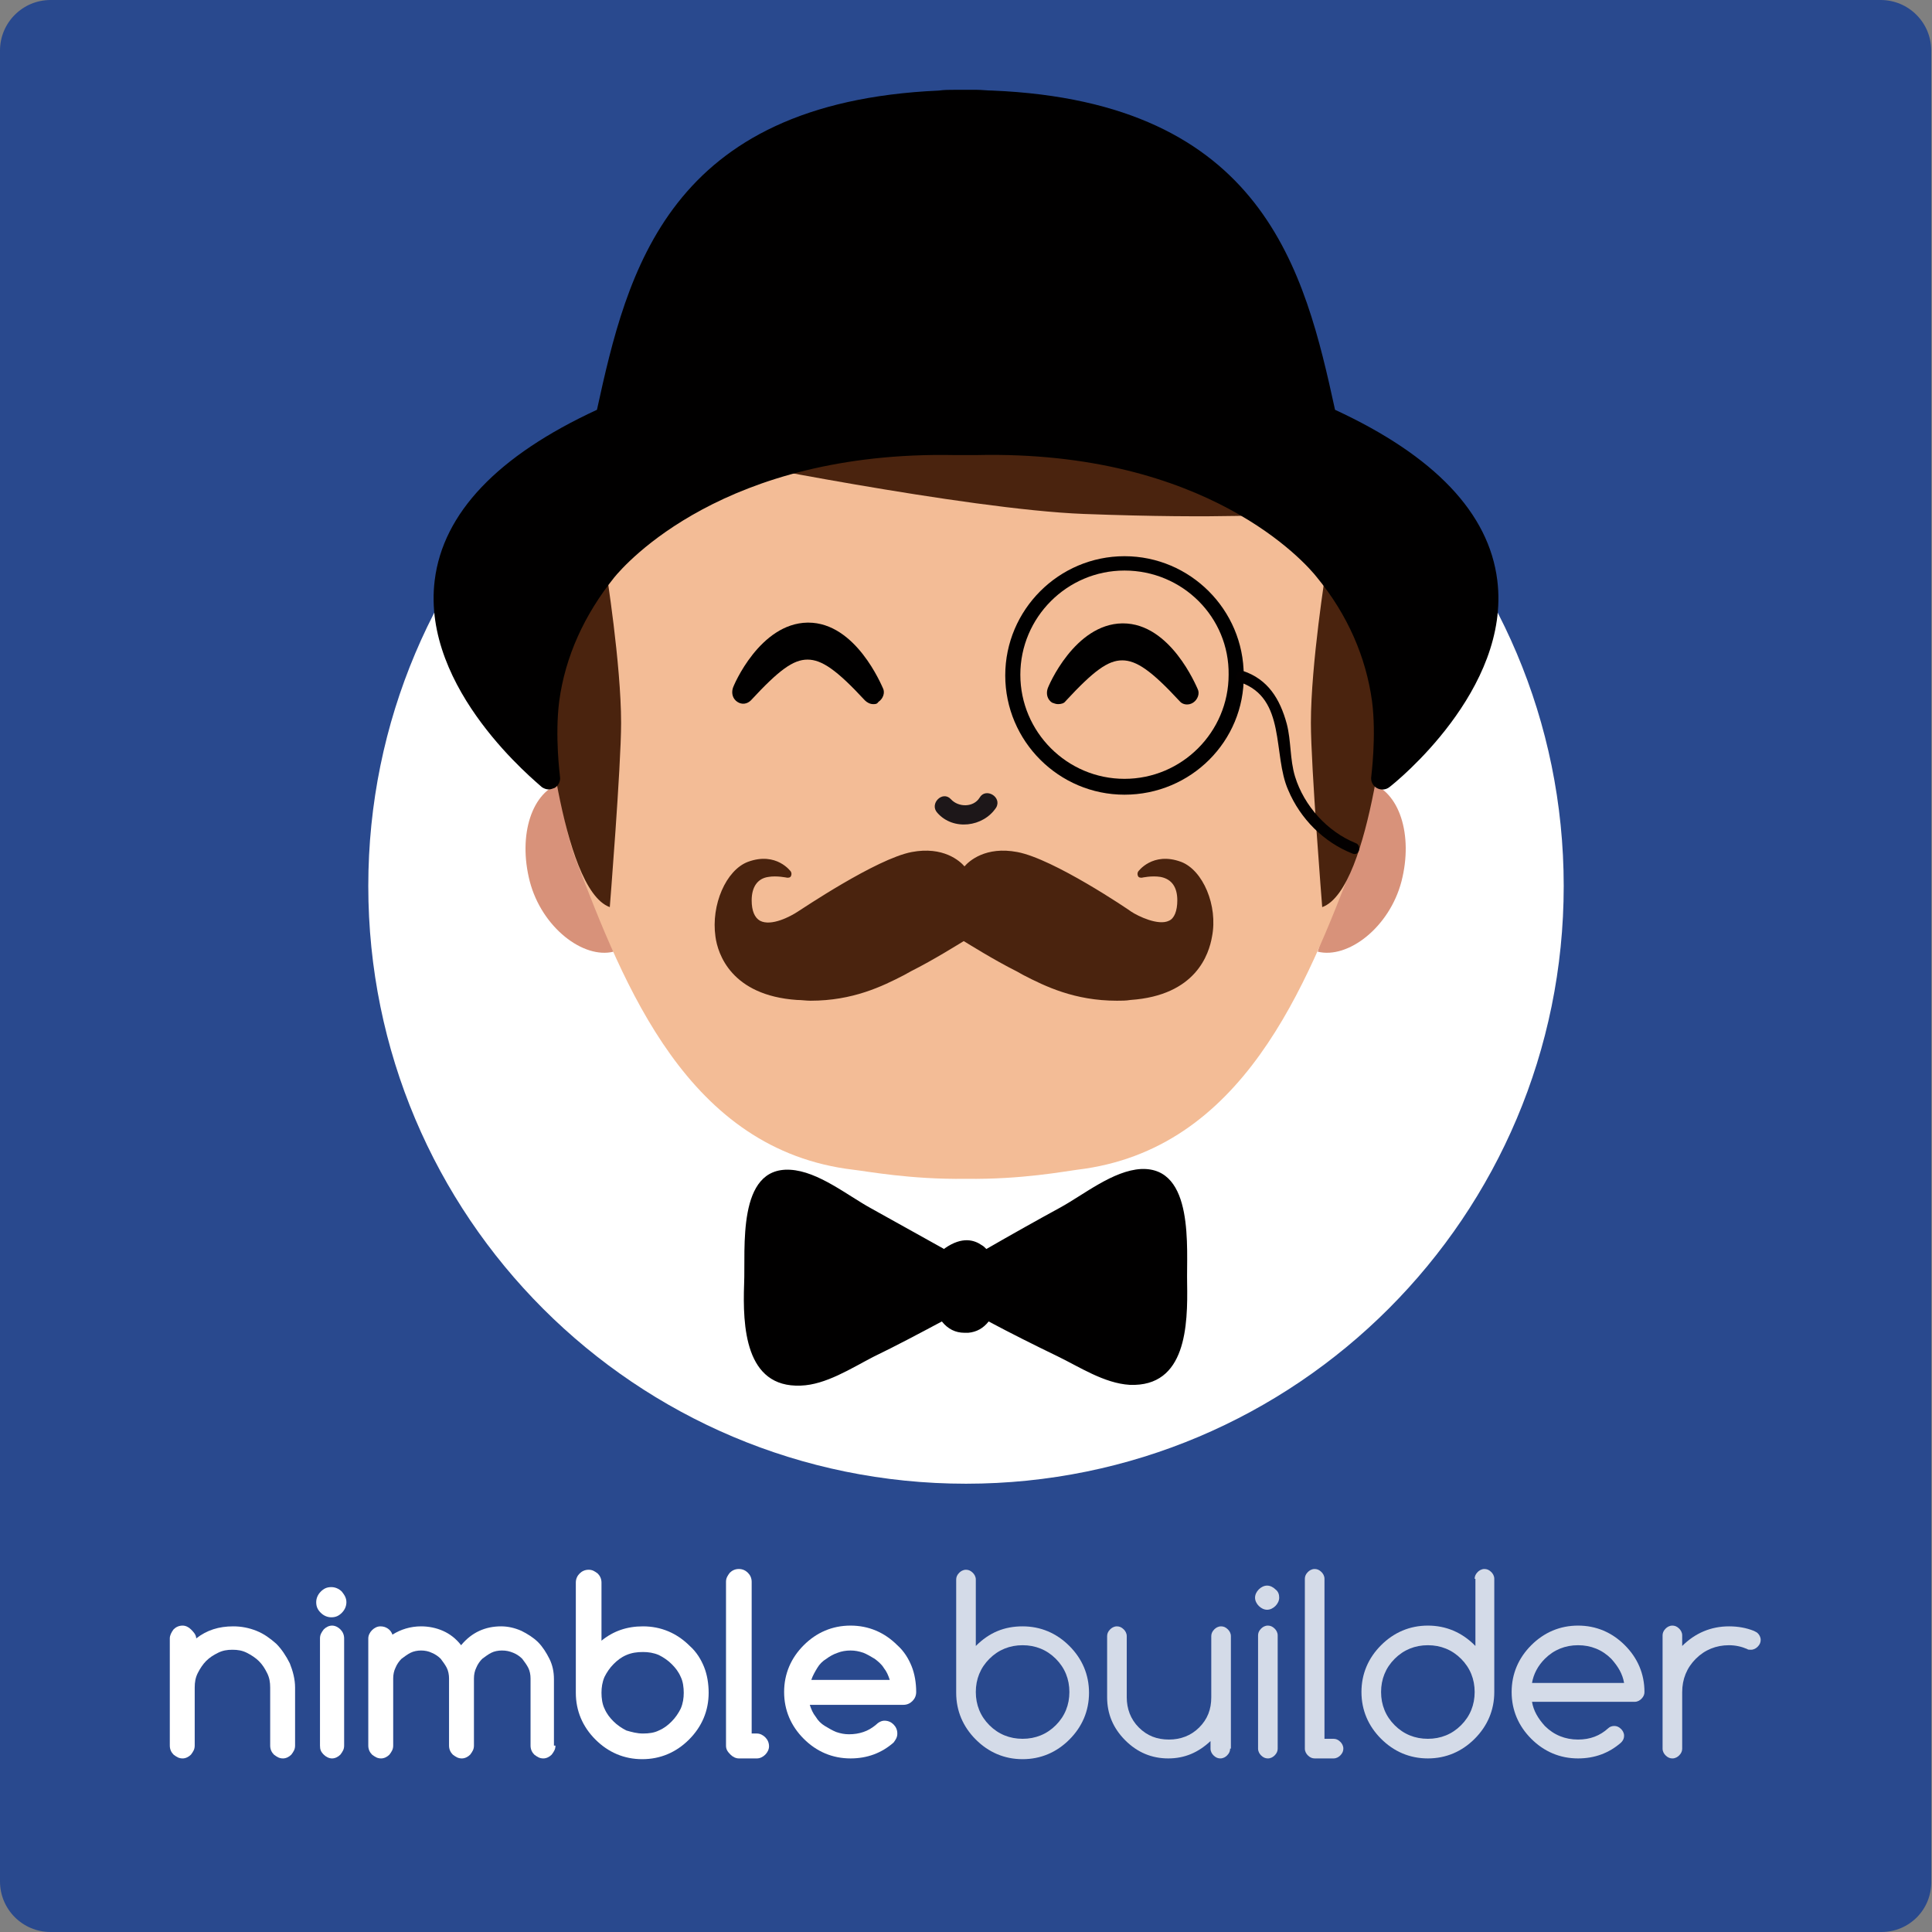
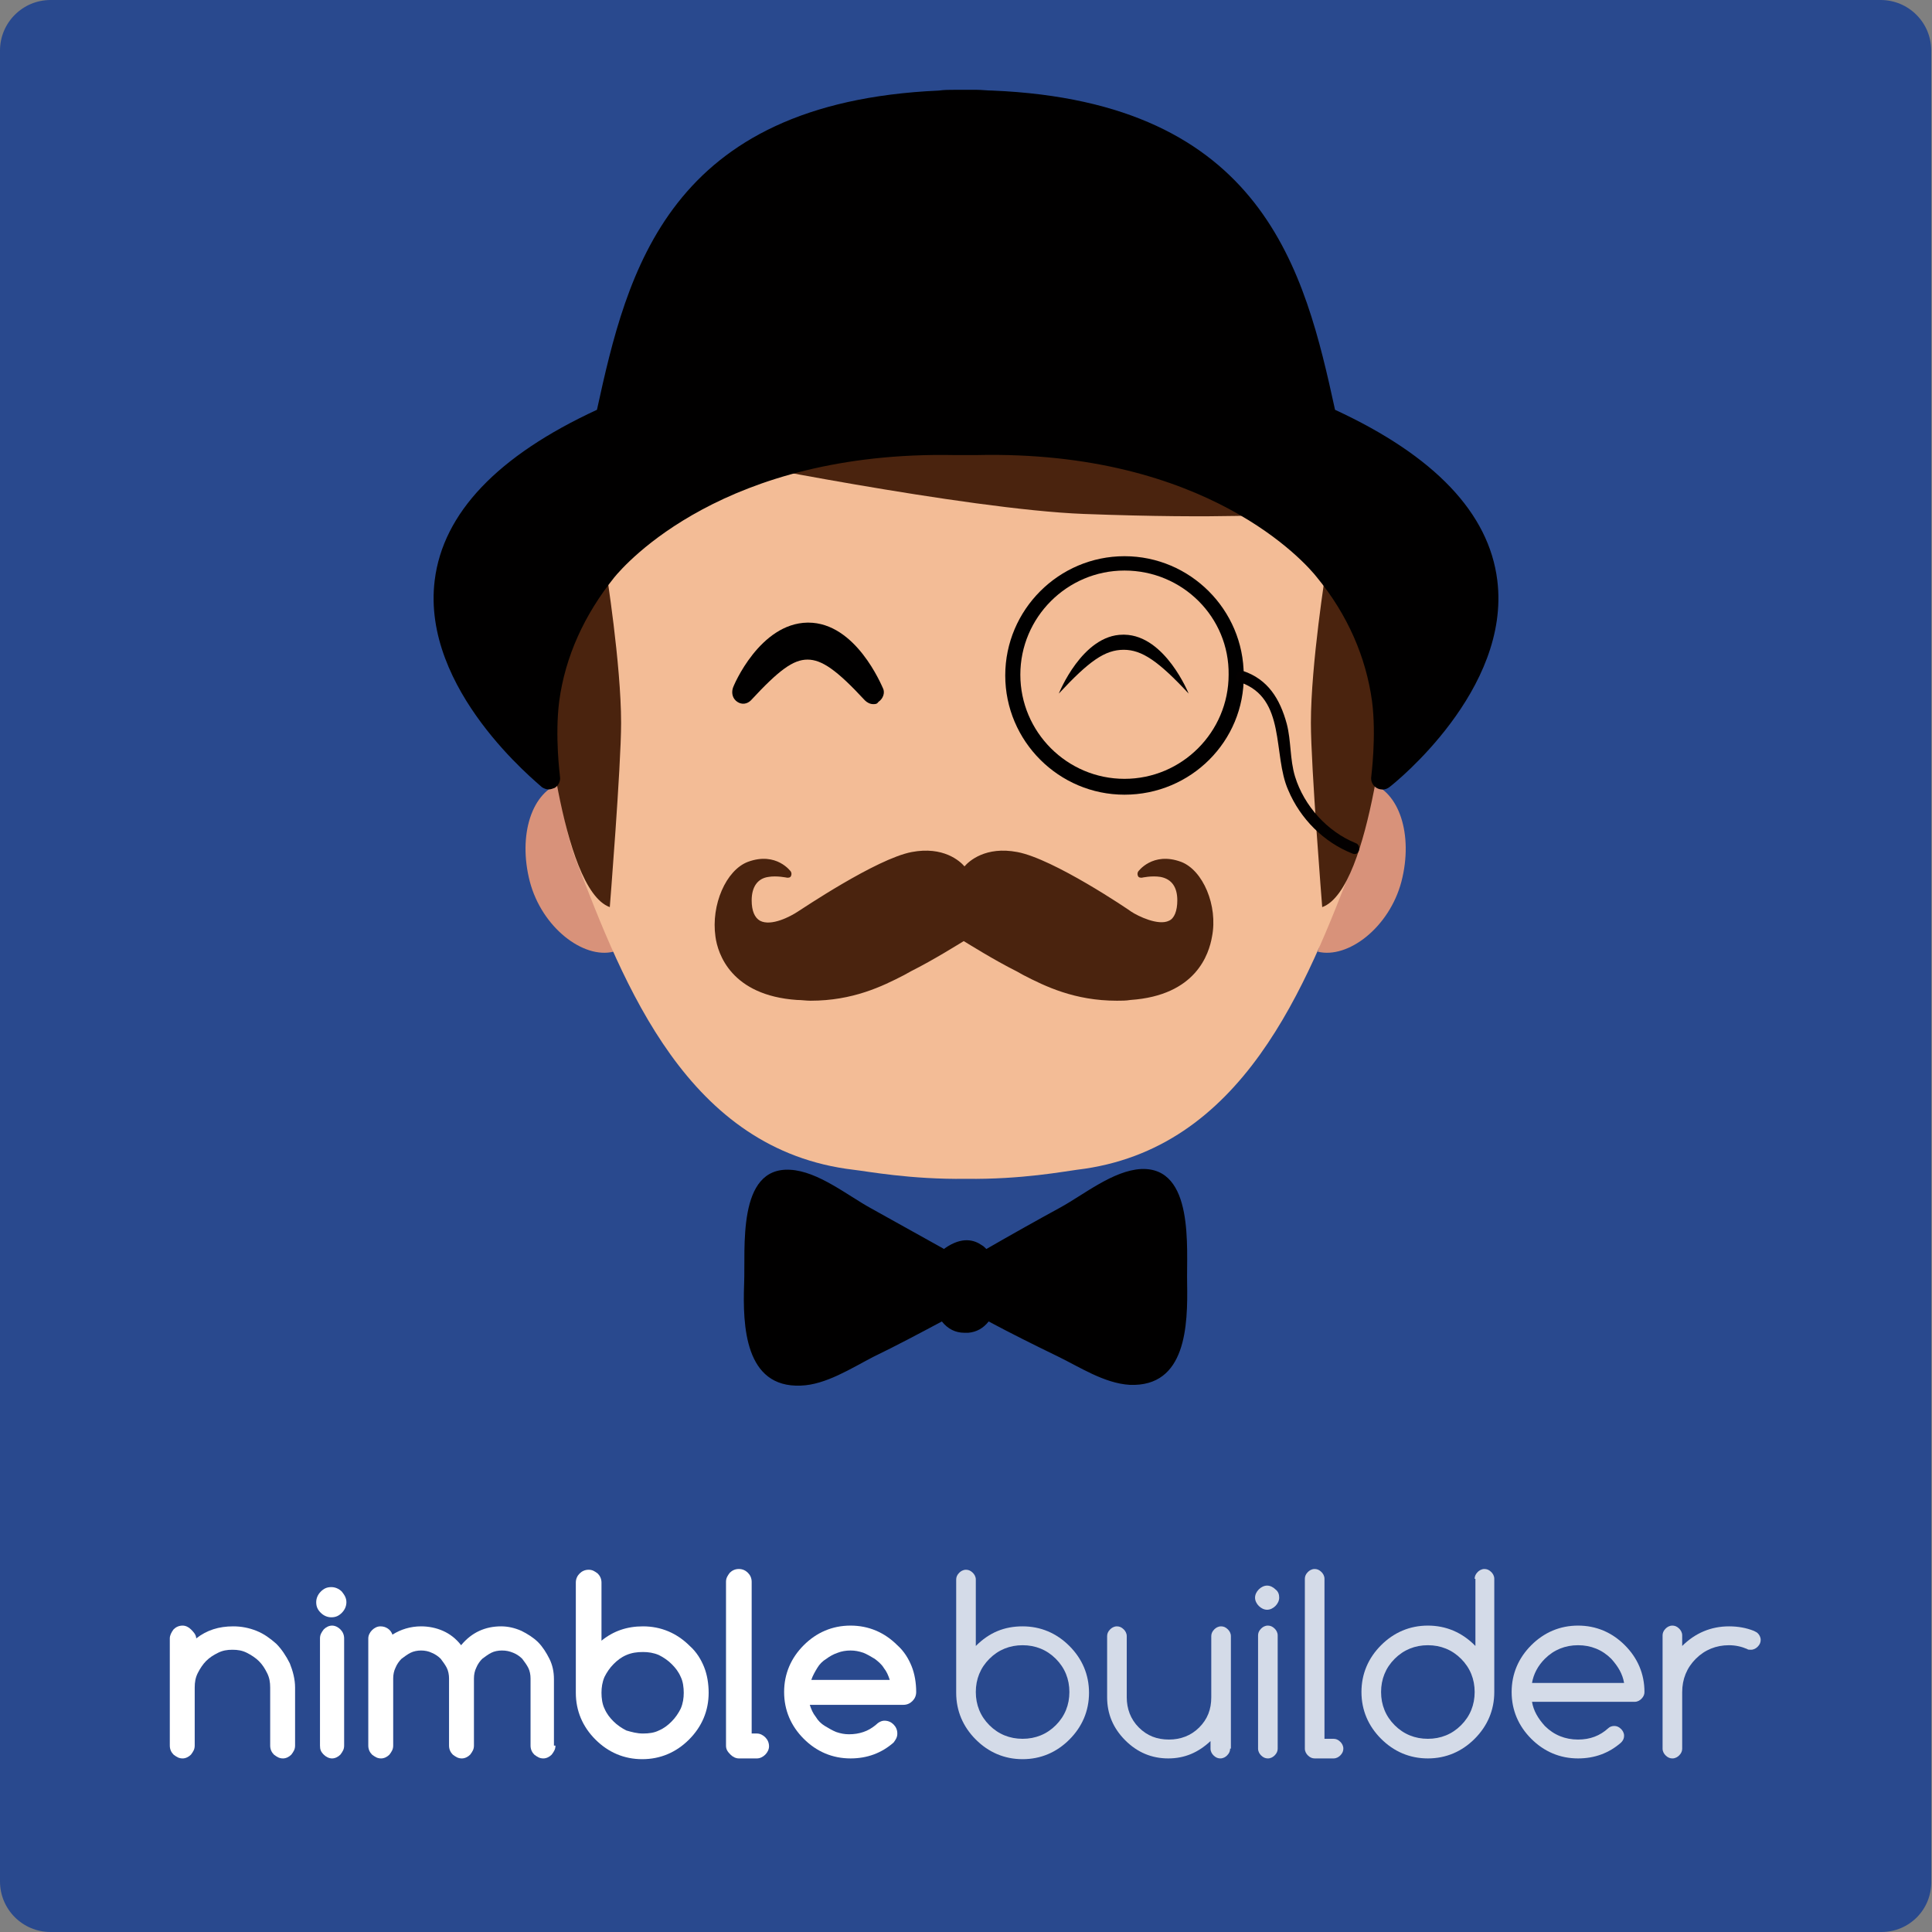
<svg xmlns="http://www.w3.org/2000/svg" version="1.1" id="Calque_1" x="0px" y="0px" viewBox="0 0 256 256" style="enable-background:new 0 0 256 256;" xml:space="preserve">
  <rect x="0" y="0" width="256" height="256" fill="#808080" stroke="none" />
  <style type="text/css">
	.st0{fill:#29498E;}
	.st1{fill:#FFFFFF;}
	.st2{opacity:0.8;}
	.st3{fill:#010000;}
	.st4{fill:#D8927A;}
	.st5{fill:#F3BC96;}
	.st6{fill:#4A230E;}
	.st7{fill:#030000;}
	.st8{fill:#1D1719;}
</style>
  <path class="st0" d="M249.3,256H6.7C3,256,0,253,0,249.3V6.7C0,3,3,0,6.7,0h242.5c3.7,0,6.7,3,6.7,6.7v242.5  C256,253,253,256,249.3,256" />
-   <path class="st1" d="M207.2,117.4c0,43.7-35.4,79.2-79.2,79.2s-79.2-35.4-79.2-79.2c0-43.7,35.4-79.2,79.2-79.2  S207.2,73.7,207.2,117.4" />
  <g>
    <path class="st1" d="M26,217.1c1.4-1.1,3-1.6,4.9-1.6c1.1,0,2.1,0.2,3.1,0.6c1,0.4,1.8,1,2.6,1.7c0.7,0.7,1.3,1.6,1.8,2.6   c0.4,1,0.7,2.1,0.7,3.2v7.7c0,0.5-0.2,0.8-0.5,1.2c-0.3,0.3-0.7,0.5-1.1,0.5c-0.5,0-0.8-0.2-1.2-0.5c-0.3-0.3-0.5-0.7-0.5-1.2v-7.7   c0-0.7-0.1-1.3-0.4-1.9c-0.3-0.6-0.6-1.1-1.1-1.6c-0.4-0.4-1-0.8-1.6-1.1c-0.6-0.3-1.2-0.4-1.9-0.4c-0.7,0-1.3,0.1-1.9,0.4   c-0.6,0.3-1.1,0.6-1.6,1.1c-0.4,0.4-0.8,1-1.1,1.6c-0.3,0.6-0.4,1.2-0.4,1.9v7.7c0,0.5-0.2,0.8-0.5,1.2c-0.3,0.3-0.7,0.5-1.1,0.5   c-0.5,0-0.8-0.2-1.2-0.5c-0.3-0.3-0.5-0.7-0.5-1.2v-14.2c0-0.4,0.2-0.8,0.5-1.2c0.3-0.3,0.7-0.5,1.2-0.5c0.4,0,0.8,0.2,1.1,0.5   S26,216.6,26,217.1" />
    <path class="st1" d="M45.9,212.3c0,0.5-0.2,1-0.6,1.4c-0.4,0.4-0.8,0.6-1.4,0.6c-0.5,0-1-0.2-1.4-0.6c-0.4-0.4-0.6-0.8-0.6-1.4   c0-0.5,0.2-1,0.6-1.4c0.4-0.4,0.8-0.6,1.4-0.6c0.5,0,1,0.2,1.4,0.6C45.7,211.4,45.9,211.8,45.9,212.3 M42.4,231.3v-14.2   c0-0.5,0.2-0.8,0.5-1.2c0.3-0.3,0.7-0.5,1.1-0.5c0.4,0,0.8,0.2,1.1,0.5c0.3,0.3,0.5,0.7,0.5,1.2v14.2c0,0.5-0.2,0.8-0.5,1.2   c-0.3,0.3-0.7,0.5-1.1,0.5c-0.4,0-0.8-0.2-1.1-0.5C42.5,232.1,42.4,231.8,42.4,231.3" />
    <path class="st1" d="M73.6,231.3c0,0.5-0.2,0.8-0.5,1.2c-0.3,0.3-0.7,0.5-1.1,0.5c-0.5,0-0.8-0.2-1.2-0.5c-0.3-0.3-0.5-0.7-0.5-1.2   v-8.9c0-0.5-0.1-1-0.3-1.4c-0.2-0.4-0.5-0.8-0.8-1.2c-0.3-0.3-0.7-0.6-1.2-0.8c-0.5-0.2-0.9-0.3-1.5-0.3c-0.5,0-1,0.1-1.4,0.3   c-0.4,0.2-0.8,0.5-1.2,0.8c-0.3,0.3-0.6,0.7-0.8,1.2c-0.2,0.4-0.3,0.9-0.3,1.4v8.9c0,0.5-0.2,0.8-0.5,1.2c-0.3,0.3-0.7,0.5-1.1,0.5   c-0.5,0-0.8-0.2-1.2-0.5c-0.3-0.3-0.5-0.7-0.5-1.2v-8.9c0-0.5-0.1-1-0.3-1.4c-0.2-0.4-0.5-0.8-0.8-1.2c-0.3-0.3-0.7-0.6-1.2-0.8   c-0.4-0.2-0.9-0.3-1.4-0.3c-0.5,0-1,0.1-1.4,0.3c-0.4,0.2-0.8,0.5-1.2,0.8c-0.3,0.3-0.6,0.7-0.8,1.2c-0.2,0.4-0.3,0.9-0.3,1.4v8.9   c0,0.5-0.2,0.8-0.5,1.2c-0.3,0.3-0.7,0.5-1.1,0.5c-0.5,0-0.8-0.2-1.2-0.5c-0.3-0.3-0.5-0.7-0.5-1.2v-14.2c0-0.4,0.2-0.8,0.5-1.1   c0.3-0.3,0.7-0.5,1.1-0.5c0.4,0,0.7,0.1,1,0.3c0.3,0.2,0.5,0.5,0.6,0.8c1.1-0.7,2.4-1.1,3.8-1.1c1,0,2,0.2,2.9,0.6   c0.9,0.4,1.7,1,2.4,1.9c1.4-1.7,3.2-2.5,5.3-2.5c0.9,0,1.8,0.2,2.7,0.6c0.8,0.4,1.6,0.9,2.2,1.5c0.6,0.6,1.1,1.4,1.5,2.2   c0.4,0.8,0.6,1.7,0.6,2.7V231.3z" />
    <path class="st1" d="M79.7,217.4c1.6-1.3,3.4-1.9,5.5-1.9c2.4,0,4.5,0.9,6.2,2.6c0.9,0.8,1.5,1.8,1.9,2.8c0.4,1,0.6,2.2,0.6,3.4   c0,2.4-0.9,4.5-2.6,6.2c-1.7,1.7-3.8,2.6-6.2,2.6c-2.4,0-4.5-0.9-6.2-2.6c-1.7-1.7-2.6-3.8-2.6-6.2v-14.6c0-0.5,0.2-0.9,0.5-1.2   c0.3-0.3,0.7-0.5,1.2-0.5c0.5,0,0.8,0.2,1.2,0.5c0.3,0.3,0.5,0.7,0.5,1.2V217.4z M85.2,229.7c0.8,0,1.5-0.1,2.1-0.4   c0.7-0.3,1.2-0.7,1.7-1.2c0.5-0.5,0.9-1.1,1.2-1.7c0.3-0.7,0.4-1.4,0.4-2.1c0-0.7-0.1-1.5-0.4-2.1c-0.3-0.7-0.7-1.2-1.2-1.7   c-0.5-0.5-1.1-0.9-1.7-1.2c-0.7-0.3-1.4-0.4-2.1-0.4c-0.8,0-1.5,0.1-2.2,0.4c-0.7,0.3-1.2,0.7-1.7,1.2c-0.5,0.5-0.9,1.1-1.2,1.7   c-0.3,0.7-0.4,1.4-0.4,2.1c0,0.7,0.1,1.5,0.4,2.1c0.3,0.7,0.7,1.2,1.2,1.7c0.5,0.5,1.1,0.9,1.7,1.2   C83.7,229.5,84.4,229.7,85.2,229.7" />
    <path class="st1" d="M96.2,231.3v-21.7c0-0.5,0.2-0.8,0.5-1.2c0.3-0.3,0.7-0.5,1.2-0.5c0.5,0,0.9,0.2,1.2,0.5   c0.3,0.3,0.5,0.7,0.5,1.2v20.1h0.7c0.4,0,0.8,0.2,1.1,0.5c0.3,0.3,0.5,0.7,0.5,1.2c0,0.4-0.2,0.8-0.5,1.1c-0.3,0.3-0.7,0.5-1.1,0.5   h-2.4c-0.4,0-0.8-0.2-1.1-0.5C96.4,232.1,96.2,231.8,96.2,231.3" />
-     <path class="st1" d="M117.2,228c0.5,0,0.9,0.2,1.2,0.5c0.3,0.3,0.5,0.7,0.5,1.2c0,0.5-0.2,0.8-0.5,1.2c-1.6,1.4-3.5,2.1-5.7,2.1   c-2.4,0-4.5-0.9-6.2-2.6c-1.7-1.7-2.6-3.8-2.6-6.2c0-2.4,0.9-4.5,2.6-6.2c1.7-1.7,3.8-2.6,6.2-2.6c2.4,0,4.5,0.9,6.2,2.6   c0.9,0.8,1.5,1.8,1.9,2.8c0.4,1,0.6,2.2,0.6,3.4c0,0.5-0.2,0.9-0.5,1.2c-0.3,0.3-0.7,0.5-1.2,0.5h-12.4c0.2,0.6,0.4,1.1,0.8,1.6   c0.3,0.5,0.7,0.9,1.2,1.2c0.5,0.3,1,0.6,1.5,0.8c0.6,0.2,1.1,0.3,1.7,0.3c0.7,0,1.3-0.1,1.9-0.3c0.6-0.2,1.1-0.5,1.6-0.9   C116.4,228.2,116.8,228,117.2,228 M117.9,222.6c-0.2-0.6-0.4-1.1-0.8-1.6c-0.3-0.5-0.8-0.9-1.2-1.2c-0.5-0.3-1-0.6-1.5-0.8   c-0.6-0.2-1.1-0.3-1.7-0.3c-0.6,0-1.2,0.1-1.7,0.3c-0.6,0.2-1.1,0.5-1.5,0.8c-0.5,0.3-0.9,0.7-1.2,1.2c-0.3,0.5-0.6,1-0.8,1.6   H117.9z" />
+     <path class="st1" d="M117.2,228c0.5,0,0.9,0.2,1.2,0.5c0.3,0.3,0.5,0.7,0.5,1.2c0,0.5-0.2,0.8-0.5,1.2c-1.6,1.4-3.5,2.1-5.7,2.1   c-2.4,0-4.5-0.9-6.2-2.6c-1.7-1.7-2.6-3.8-2.6-6.2c0-2.4,0.9-4.5,2.6-6.2c1.7-1.7,3.8-2.6,6.2-2.6c2.4,0,4.5,0.9,6.2,2.6   c0.9,0.8,1.5,1.8,1.9,2.8c0.4,1,0.6,2.2,0.6,3.4c0,0.5-0.2,0.9-0.5,1.2c-0.3,0.3-0.7,0.5-1.2,0.5h-12.4c0.2,0.6,0.4,1.1,0.8,1.6   c0.3,0.5,0.7,0.9,1.2,1.2c0.5,0.3,1,0.6,1.5,0.8c0.6,0.2,1.1,0.3,1.7,0.3c0.7,0,1.3-0.1,1.9-0.3c0.6-0.2,1.1-0.5,1.6-0.9   C116.4,228.2,116.8,228,117.2,228 M117.9,222.6c-0.2-0.6-0.4-1.1-0.8-1.6c-0.3-0.5-0.8-0.9-1.2-1.2c-0.5-0.3-1-0.6-1.5-0.8   c-0.6-0.2-1.1-0.3-1.7-0.3c-0.6,0-1.2,0.1-1.7,0.3c-0.6,0.2-1.1,0.5-1.5,0.8c-0.5,0.3-0.9,0.7-1.2,1.2c-0.3,0.5-0.6,1-0.8,1.6   H117.9" />
    <g class="st2">
      <g>
        <path class="st1" d="M129.3,218.1C129.3,218.1,129.3,218.1,129.3,218.1c1.8-1.8,3.8-2.6,6.2-2.6c2.4,0,4.5,0.9,6.2,2.6     c1.7,1.7,2.6,3.8,2.6,6.2c0,2.4-0.9,4.5-2.6,6.2c-1.7,1.7-3.8,2.6-6.2,2.6c-2.4,0-4.5-0.9-6.2-2.6c-1.7-1.7-2.6-3.8-2.6-6.2v-15     c0-0.3,0.1-0.6,0.4-0.9c0.2-0.2,0.5-0.4,0.9-0.4c0.3,0,0.6,0.1,0.9,0.4c0.2,0.2,0.4,0.5,0.4,0.9V218.1z M135.5,230.4     c1.7,0,3.2-0.6,4.4-1.8c1.2-1.2,1.8-2.7,1.8-4.4s-0.6-3.2-1.8-4.4c-1.2-1.2-2.7-1.8-4.4-1.8c-1.7,0-3.2,0.6-4.4,1.8     c-1.2,1.2-1.8,2.7-1.8,4.4s0.6,3.2,1.8,4.4C132.3,229.8,133.8,230.4,135.5,230.4" />
        <path class="st1" d="M163,231.7c0,0.3-0.1,0.6-0.4,0.9c-0.2,0.2-0.5,0.4-0.9,0.4c-0.3,0-0.6-0.1-0.9-0.4     c-0.2-0.2-0.4-0.5-0.4-0.9v-1c-1.6,1.5-3.4,2.3-5.6,2.3c-2.2,0-4.1-0.8-5.7-2.4c-1.6-1.6-2.4-3.5-2.4-5.7v-8.1     c0-0.3,0.1-0.6,0.4-0.9c0.2-0.2,0.5-0.4,0.9-0.4c0.3,0,0.6,0.1,0.9,0.4c0.2,0.2,0.4,0.5,0.4,0.9v8.1c0,1.5,0.5,2.9,1.6,4     c1.1,1.1,2.4,1.6,4,1.6c1.5,0,2.9-0.5,4-1.6c1.1-1.1,1.6-2.4,1.6-4v-8.1c0-0.3,0.1-0.6,0.4-0.9c0.2-0.2,0.5-0.4,0.9-0.4     c0.3,0,0.6,0.1,0.9,0.4c0.2,0.2,0.4,0.5,0.4,0.9V231.7z" />
        <path class="st1" d="M169.5,211.7c0,0.4-0.2,0.8-0.5,1.1c-0.3,0.3-0.7,0.5-1.1,0.5c-0.4,0-0.8-0.2-1.1-0.5     c-0.3-0.3-0.5-0.7-0.5-1.1c0-0.4,0.2-0.8,0.5-1.1c0.3-0.3,0.7-0.5,1.1-0.5c0.4,0,0.8,0.2,1.1,0.5     C169.4,210.9,169.5,211.3,169.5,211.7 M166.7,216.7c0-0.3,0.1-0.6,0.4-0.9c0.2-0.2,0.5-0.4,0.9-0.4c0.3,0,0.6,0.1,0.9,0.4     c0.2,0.2,0.4,0.5,0.4,0.9v15c0,0.3-0.1,0.6-0.4,0.9c-0.2,0.2-0.5,0.4-0.9,0.4c-0.3,0-0.6-0.1-0.9-0.4c-0.2-0.2-0.4-0.5-0.4-0.9     V216.7z" />
        <path class="st1" d="M172.9,209.2c0-0.3,0.1-0.6,0.4-0.9c0.2-0.2,0.5-0.4,0.9-0.4c0.3,0,0.6,0.1,0.9,0.4c0.2,0.2,0.4,0.5,0.4,0.9     v21.2h1.2c0.3,0,0.6,0.1,0.9,0.4c0.2,0.2,0.4,0.5,0.4,0.9c0,0.3-0.1,0.6-0.4,0.9c-0.2,0.2-0.5,0.4-0.9,0.4h-2.5     c-0.3,0-0.6-0.1-0.9-0.4c-0.2-0.2-0.4-0.5-0.4-0.9V209.2z" />
        <path class="st1" d="M195.4,209.2c0-0.3,0.1-0.6,0.4-0.9c0.2-0.2,0.5-0.4,0.9-0.4c0.3,0,0.6,0.1,0.9,0.4c0.2,0.2,0.4,0.5,0.4,0.9     v15c0,2.4-0.9,4.5-2.6,6.2c-1.7,1.7-3.8,2.6-6.2,2.6c-2.4,0-4.5-0.9-6.2-2.6c-1.7-1.7-2.6-3.8-2.6-6.2c0-2.4,0.9-4.5,2.6-6.2     c1.7-1.7,3.8-2.6,6.2-2.6c2.4,0,4.5,0.9,6.2,2.6c0,0,0,0,0.1,0.1V209.2z M195.4,224.2c0-1.7-0.6-3.2-1.8-4.4     c-1.2-1.2-2.7-1.8-4.4-1.8c-1.7,0-3.2,0.6-4.4,1.8c-1.2,1.2-1.8,2.7-1.8,4.4c0,1.7,0.6,3.2,1.8,4.4c1.2,1.2,2.7,1.8,4.4,1.8     c1.7,0,3.2-0.6,4.4-1.8C194.8,227.4,195.4,225.9,195.4,224.2" />
        <path class="st1" d="M213.9,228.7c0.3,0,0.6,0.1,0.9,0.4c0.2,0.2,0.4,0.5,0.4,0.9c0,0.3-0.1,0.6-0.4,0.9     c-1.6,1.4-3.5,2.1-5.7,2.1c-2.4,0-4.5-0.9-6.2-2.6c-1.7-1.7-2.6-3.8-2.6-6.2c0-2.4,0.9-4.5,2.6-6.2c1.7-1.7,3.8-2.6,6.2-2.6     c2.4,0,4.5,0.9,6.2,2.6c1.7,1.7,2.6,3.8,2.6,6.2c0,0.3-0.1,0.6-0.4,0.9c-0.2,0.2-0.5,0.4-0.9,0.4H203c0.2,1.2,0.8,2.2,1.7,3.2     c1.2,1.2,2.7,1.8,4.4,1.8c1.6,0,2.9-0.5,4-1.5C213.3,228.8,213.6,228.7,213.9,228.7 M215.2,223c-0.2-1.2-0.8-2.2-1.7-3.2     c-1.2-1.2-2.7-1.8-4.4-1.8c-1.7,0-3.2,0.6-4.4,1.8c-0.9,0.9-1.5,2-1.7,3.2H215.2z" />
        <path class="st1" d="M220.3,216.7c0-0.3,0.1-0.6,0.4-0.9c0.2-0.2,0.5-0.4,0.9-0.4c0.3,0,0.6,0.1,0.9,0.4c0.2,0.2,0.4,0.5,0.4,0.9     v1.4c1.7-1.7,3.8-2.6,6.2-2.6c1.2,0,2.3,0.2,3.3,0.6c0.2,0.1,0.4,0.2,0.5,0.3c0.2,0.2,0.4,0.5,0.4,0.9c0,0.3-0.1,0.6-0.4,0.9     c-0.2,0.2-0.5,0.4-0.9,0.4c-0.2,0-0.4,0-0.5-0.1c-0.7-0.3-1.5-0.5-2.4-0.5c-1.7,0-3.2,0.6-4.4,1.8c-1.2,1.2-1.8,2.7-1.8,4.4v7.5     c0,0.3-0.1,0.6-0.4,0.9c-0.2,0.2-0.5,0.4-0.9,0.4c-0.3,0-0.6-0.1-0.9-0.4c-0.2-0.2-0.4-0.5-0.4-0.9V216.7z" />
      </g>
    </g>
  </g>
  <path class="st3" d="M157.3,170c-0.1-4.5,1-15.4-6.1-15.1c-3.7,0.2-7.6,3.4-10.7,5.1c-3.3,1.8-6.5,3.6-9.8,5.5  c-0.2-0.2-0.4-0.4-0.6-0.5c-1-0.7-2.6-1.2-4.9,0.4c0,0-0.1,0.1-0.1,0.1l-9.7-5.4c-3.1-1.7-7-4.9-10.7-5.1  c-7.1-0.4-5.9,10.5-6.1,15.1c-0.2,5.6,0.1,13.8,7.5,13.5c3.3-0.1,6.7-2.3,9.6-3.8c3.1-1.5,6.1-3.1,9.1-4.7c0.8,1,1.8,1.5,3,1.5  c0.1,0,0.3,0,0.5,0c1.1-0.1,2-0.6,2.7-1.5c3,1.6,6,3.1,9.1,4.6c2.9,1.4,6.2,3.6,9.6,3.8C157.2,183.8,157.4,175.6,157.3,170z" />
  <g>
    <path class="st4" d="M81.3,126.1c-4,1-9.5-3.2-11.1-9.3c-1.6-6.2,0.3-12,4.3-13.1" />
    <path class="st4" d="M174.6,126.1c4,1,9.5-3.2,11.1-9.3c1.6-6.2-0.3-12-4.3-13.1" />
    <path class="st5" d="M128,156.2c-7.4,0.1-13.1-1-14.9-1.2c-22-2.6-30.4-24.4-36.8-41.1c-0.8-2.1-1.4-4.8-1.8-6.8   c-0.7-3.5-0.2-7-0.2-8.9c0-27.9,19-43.6,53.6-45.9h0c34.6,2.3,53.6,18,53.6,45.9c0,1.9,0.5,5.4-0.2,8.9c-0.4,2-0.9,4.6-1.8,6.8   c-6.4,16.7-14.8,38.5-36.8,41.1C141.1,155.2,135.4,156.3,128,156.2L128,156.2" />
    <path class="st6" d="M175.2,120.2c0,0-1.5-18.7-1.5-24.4c0-7.8,2-20.3,2-20.3l8.3,15.8C183.9,91.3,181.8,117.8,175.2,120.2" />
    <path class="st3" d="M149,105.3c-8.7,0-15.8-7.1-15.8-15.8c0-8.7,7.1-15.8,15.8-15.8c8.7,0,15.8,7.1,15.8,15.8   C164.9,98.2,157.8,105.3,149,105.3 M149,75.6c-7.6,0-13.8,6.2-13.8,13.8c0,7.6,6.2,13.8,13.8,13.8c7.6,0,13.8-6.2,13.8-13.8   C162.9,81.8,156.7,75.6,149,75.6" />
    <path class="st7" d="M164.3,90.4c6.2,2.1,4.3,9.6,6.4,14.3c1.6,3.8,4.7,6.9,8.5,8.4c0.9,0.4,1.3-1.1,0.4-1.4   c-3.7-1.5-6.8-4.9-8-8.8c-0.7-2.3-0.5-4.7-1.1-7c-0.9-3.3-2.5-5.9-5.8-7C163.8,88.7,163.4,90.1,164.3,90.4" />
-     <path class="st8" d="M129.8,105.7c-0.8,1.3-2.8,1.3-3.8,0.2c-1.1-1.2-2.9,0.6-1.8,1.8c2.1,2.4,6.1,1.9,7.8-0.7   C132.8,105.6,130.6,104.3,129.8,105.7" />
    <path class="st6" d="M94.5,60.7c0,0,33.5,6.8,49.1,7.4c18.7,0.7,26.6,0,26.6,0S136,44.8,94.5,60.7" />
    <path class="st6" d="M156.5,114.2c-3.8-1.4-5.7,1.3-5.7,1.3c-0.1,0.2-0.1,0.4,0,0.6c0.1,0.2,0.3,0.2,0.5,0.2c0,0,1.3-0.3,2.5-0.1   c1.5,0.3,2.2,1.4,2.2,3.1c0,1.4-0.4,2.4-1.1,2.7c-1.4,0.7-4.1-0.6-5-1.2c-0.4-0.3-10.3-7-15.1-7.9c-4.2-0.8-6.4,1.2-7,1.9   c-0.6-0.7-2.8-2.7-7-1.9c-4.7,0.9-14.6,7.6-15.1,7.9c-0.9,0.6-3.5,2-5,1.2c-0.7-0.4-1.1-1.3-1.1-2.7c0-1.8,0.8-2.9,2.2-3.1   c1.1-0.2,2.5,0.1,2.5,0.1c0.2,0,0.4,0,0.5-0.2c0.1-0.2,0.1-0.4,0-0.6c0,0-1.9-2.7-5.7-1.3c-2.9,1.1-4.9,5.7-4.3,9.9   c0.3,2.3,2.1,7.8,10.8,8.4c0.6,0,1.2,0.1,1.8,0.1c5.6,0,9.5-1.9,12.4-3.4l0.9-0.5c3-1.5,6.5-3.7,7-4c0.5,0.3,4,2.5,7,4l0.9,0.5   c2.9,1.5,6.8,3.4,12.4,3.4c0.6,0,1.2,0,1.8-0.1c8.7-0.6,10.4-6.1,10.8-8.4C161.4,120,159.4,115.3,156.5,114.2z" />
-     <path class="st3" d="M107,84.1c-5.4,0-8.5,7.8-8.5,7.8c4-4.3,6.1-5.8,8.6-5.8s4.7,1.5,8.6,5.8c0,0-3.1-7.7-8.5-7.8c0,0,0,0,0,0   L107,84.1z" />
    <path class="st3" d="M115.7,93.3c-0.4,0-0.8-0.2-1.1-0.5c-3.7-4-5.7-5.4-7.6-5.4c-1.9,0-3.8,1.4-7.5,5.4c-0.5,0.5-1.2,0.6-1.8,0.2   c-0.6-0.4-0.8-1.1-0.6-1.8c0.1-0.4,3.6-8.6,9.9-8.7c0,0,0,0,0,0h0.1c0,0,0,0,0,0c6.3,0,9.7,8.3,9.9,8.7c0.3,0.6,0,1.4-0.6,1.8   C116.2,93.3,116,93.3,115.7,93.3" />
    <path class="st3" d="M148.8,84.1c-5.4,0-8.5,7.8-8.5,7.8c4-4.3,6.1-5.8,8.6-5.8c2.4,0,4.6,1.5,8.6,5.8c0,0-3.1-7.7-8.5-7.8   c0,0,0,0,0,0L148.8,84.1z" />
-     <path class="st3" d="M140.2,93.3c-0.3,0-0.5-0.1-0.8-0.2c-0.6-0.4-0.8-1.1-0.6-1.8c0.1-0.4,3.6-8.6,9.9-8.7c0,0,0,0,0,0h0.1   c0,0,0,0,0,0c6.3,0,9.7,8.3,9.9,8.7c0.3,0.6,0,1.4-0.6,1.8c-0.6,0.4-1.4,0.3-1.8-0.2c-3.7-4-5.7-5.4-7.6-5.4   c-1.9,0-3.8,1.4-7.5,5.4C141,93.2,140.6,93.3,140.2,93.3" />
    <path class="st6" d="M80.8,120.2c0,0,1.5-18.7,1.5-24.4c0-7.8-2-20.3-2-20.3l-8.3,15.8C72.1,91.3,74.2,117.8,80.8,120.2" />
    <path class="st3" d="M198.4,76.9c-1.1-8.9-8.3-16.5-21.5-22.6c-4-18.3-9.4-40.8-45.4-42.3c-0.7,0-1.4-0.1-2.1-0.1h-2.8h0h-0.1   c-0.7,0-1.4,0-2.1,0.1C88.5,13.6,83.1,36,79.1,54.3C65.9,60.4,58.7,68,57.6,76.9c-1.8,14.5,13.6,26.8,14.2,27.4   c0.3,0.2,0.6,0.3,0.9,0.3c0.3,0,0.5-0.1,0.8-0.2c0.5-0.3,0.8-0.9,0.7-1.5c0-0.1-0.7-5.3-0.1-10c0.8-5.9,3.3-11.4,7.3-16.4   c1.4-1.7,14.5-16.8,45.1-16.2h2.8h0h0.1c30.6-0.7,43.7,14.4,45.1,16.2c4.1,5,6.5,10.6,7.3,16.4c0.6,4.6-0.1,9.9-0.1,10   c-0.1,0.6,0.2,1.2,0.7,1.5c0.5,0.3,1.2,0.3,1.7-0.1C184.9,103.7,200.2,91.4,198.4,76.9z" />
  </g>
</svg>